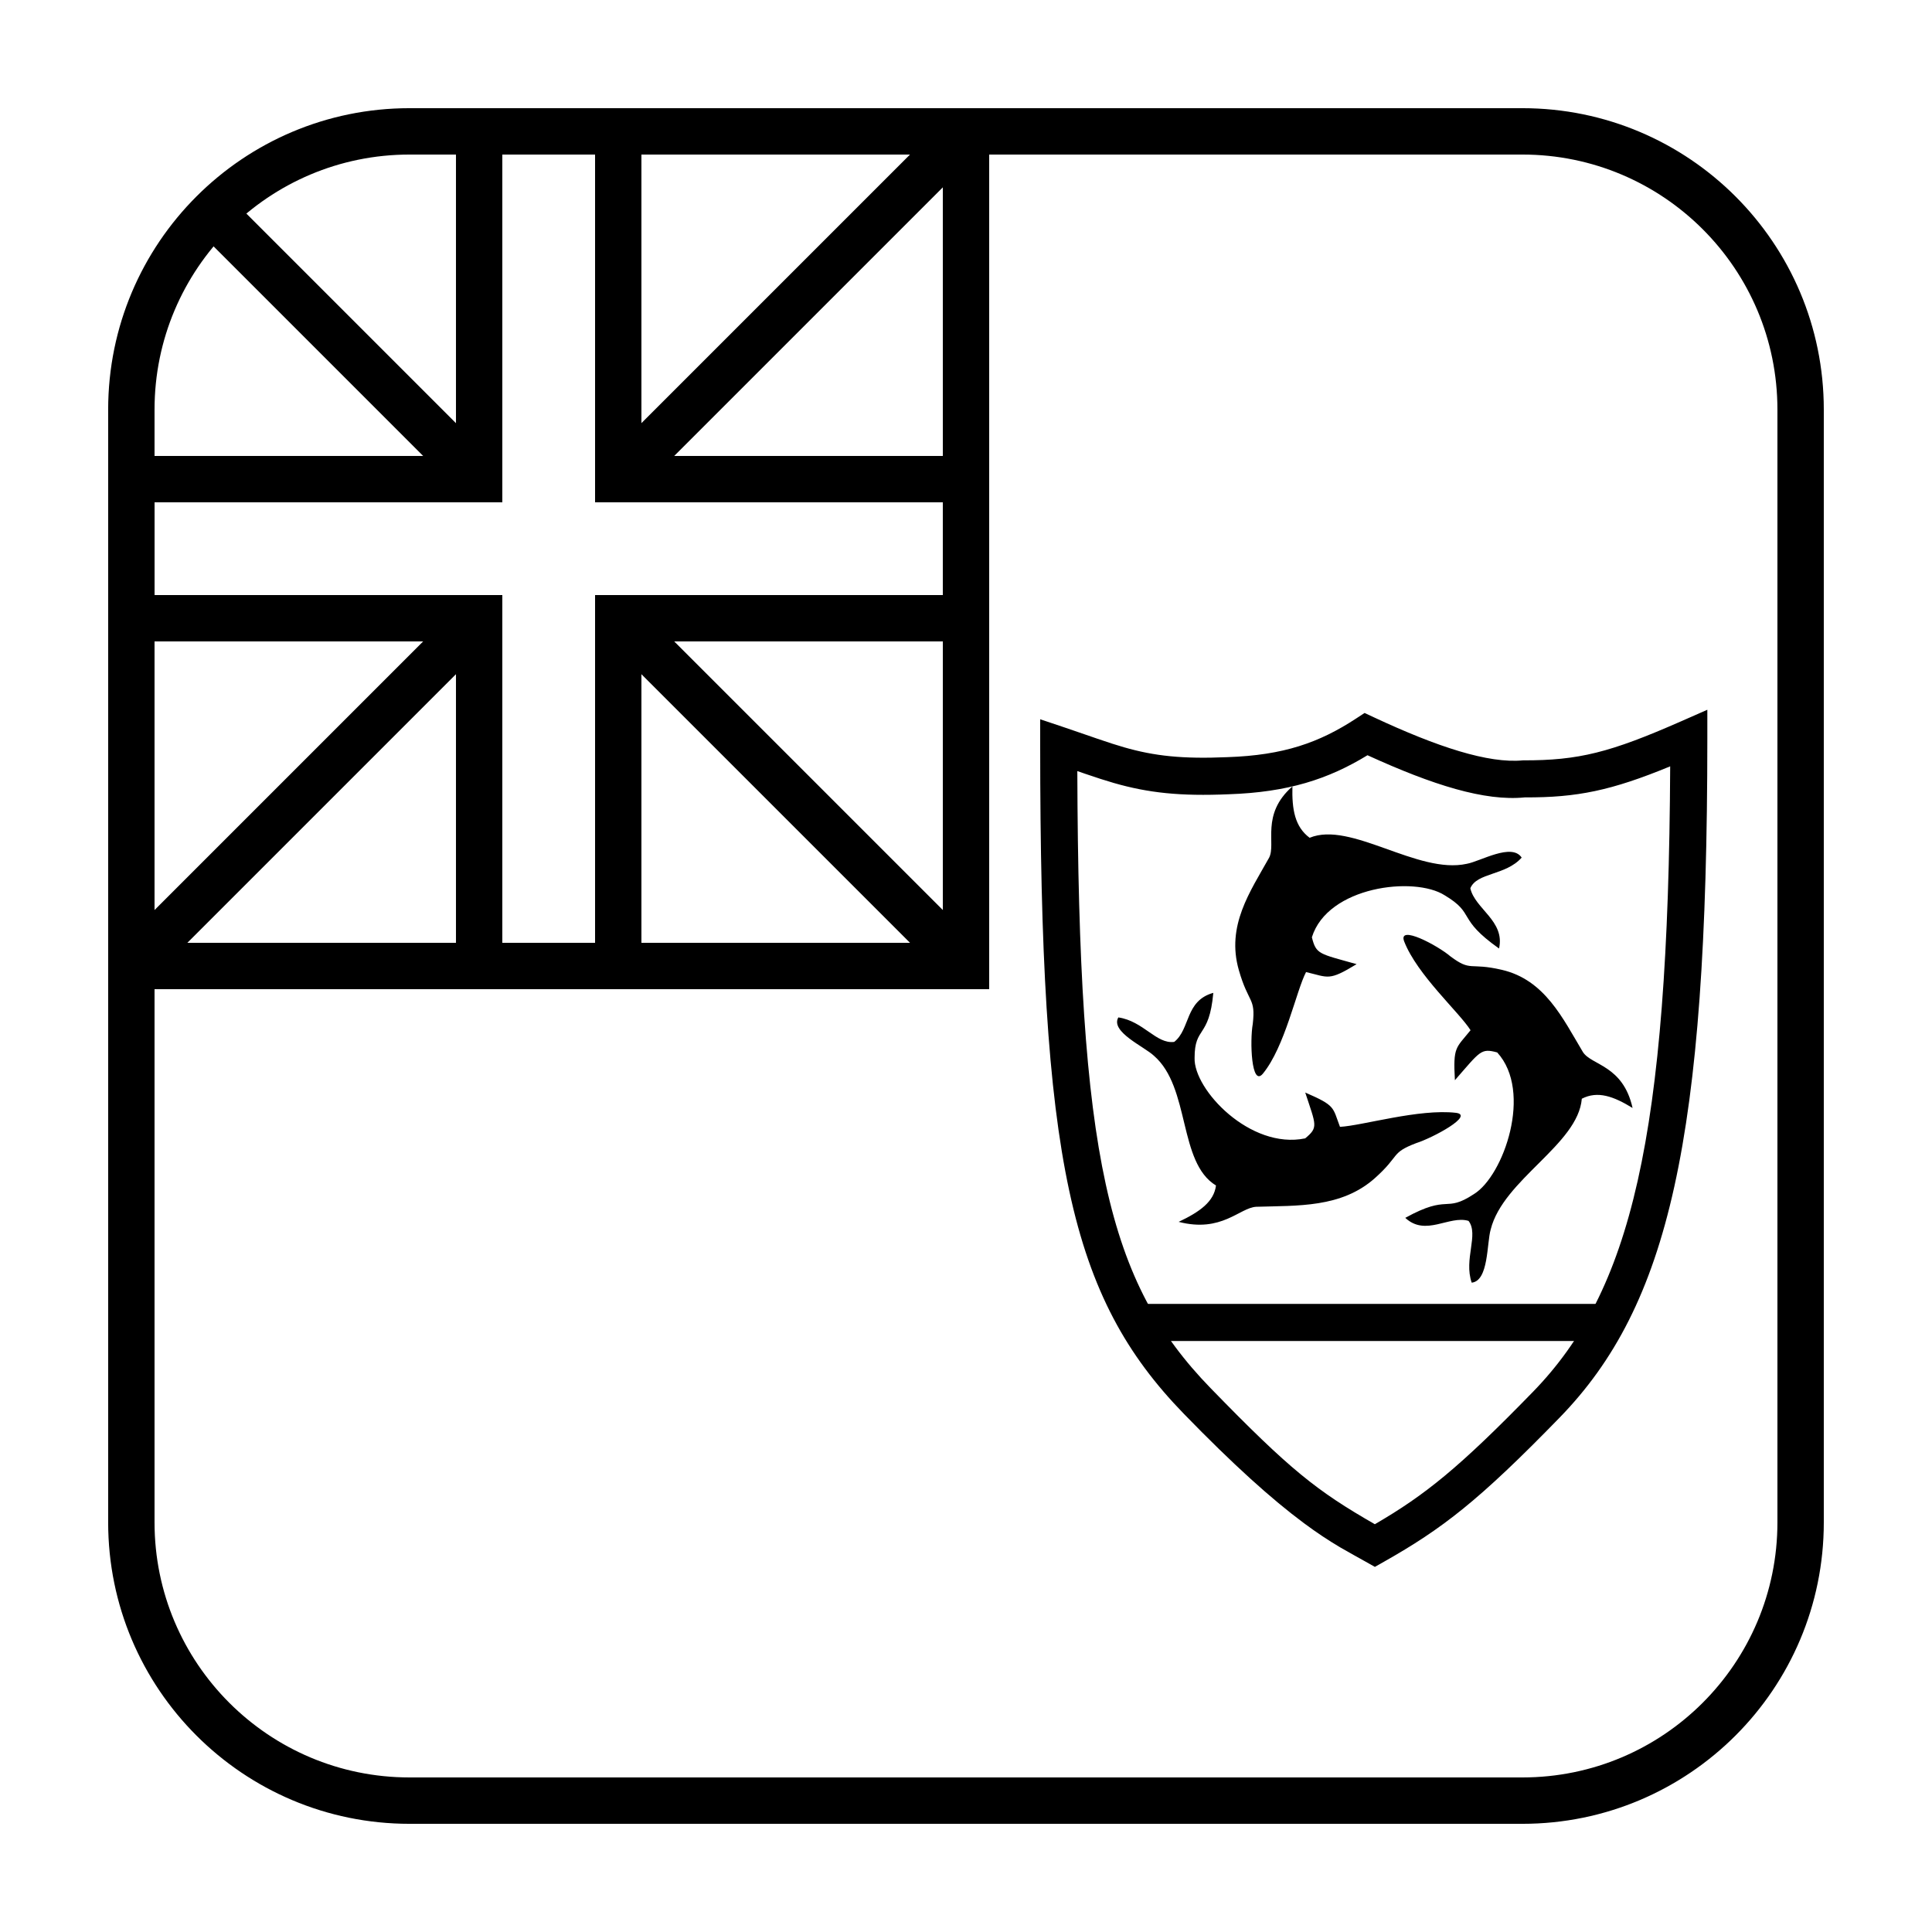
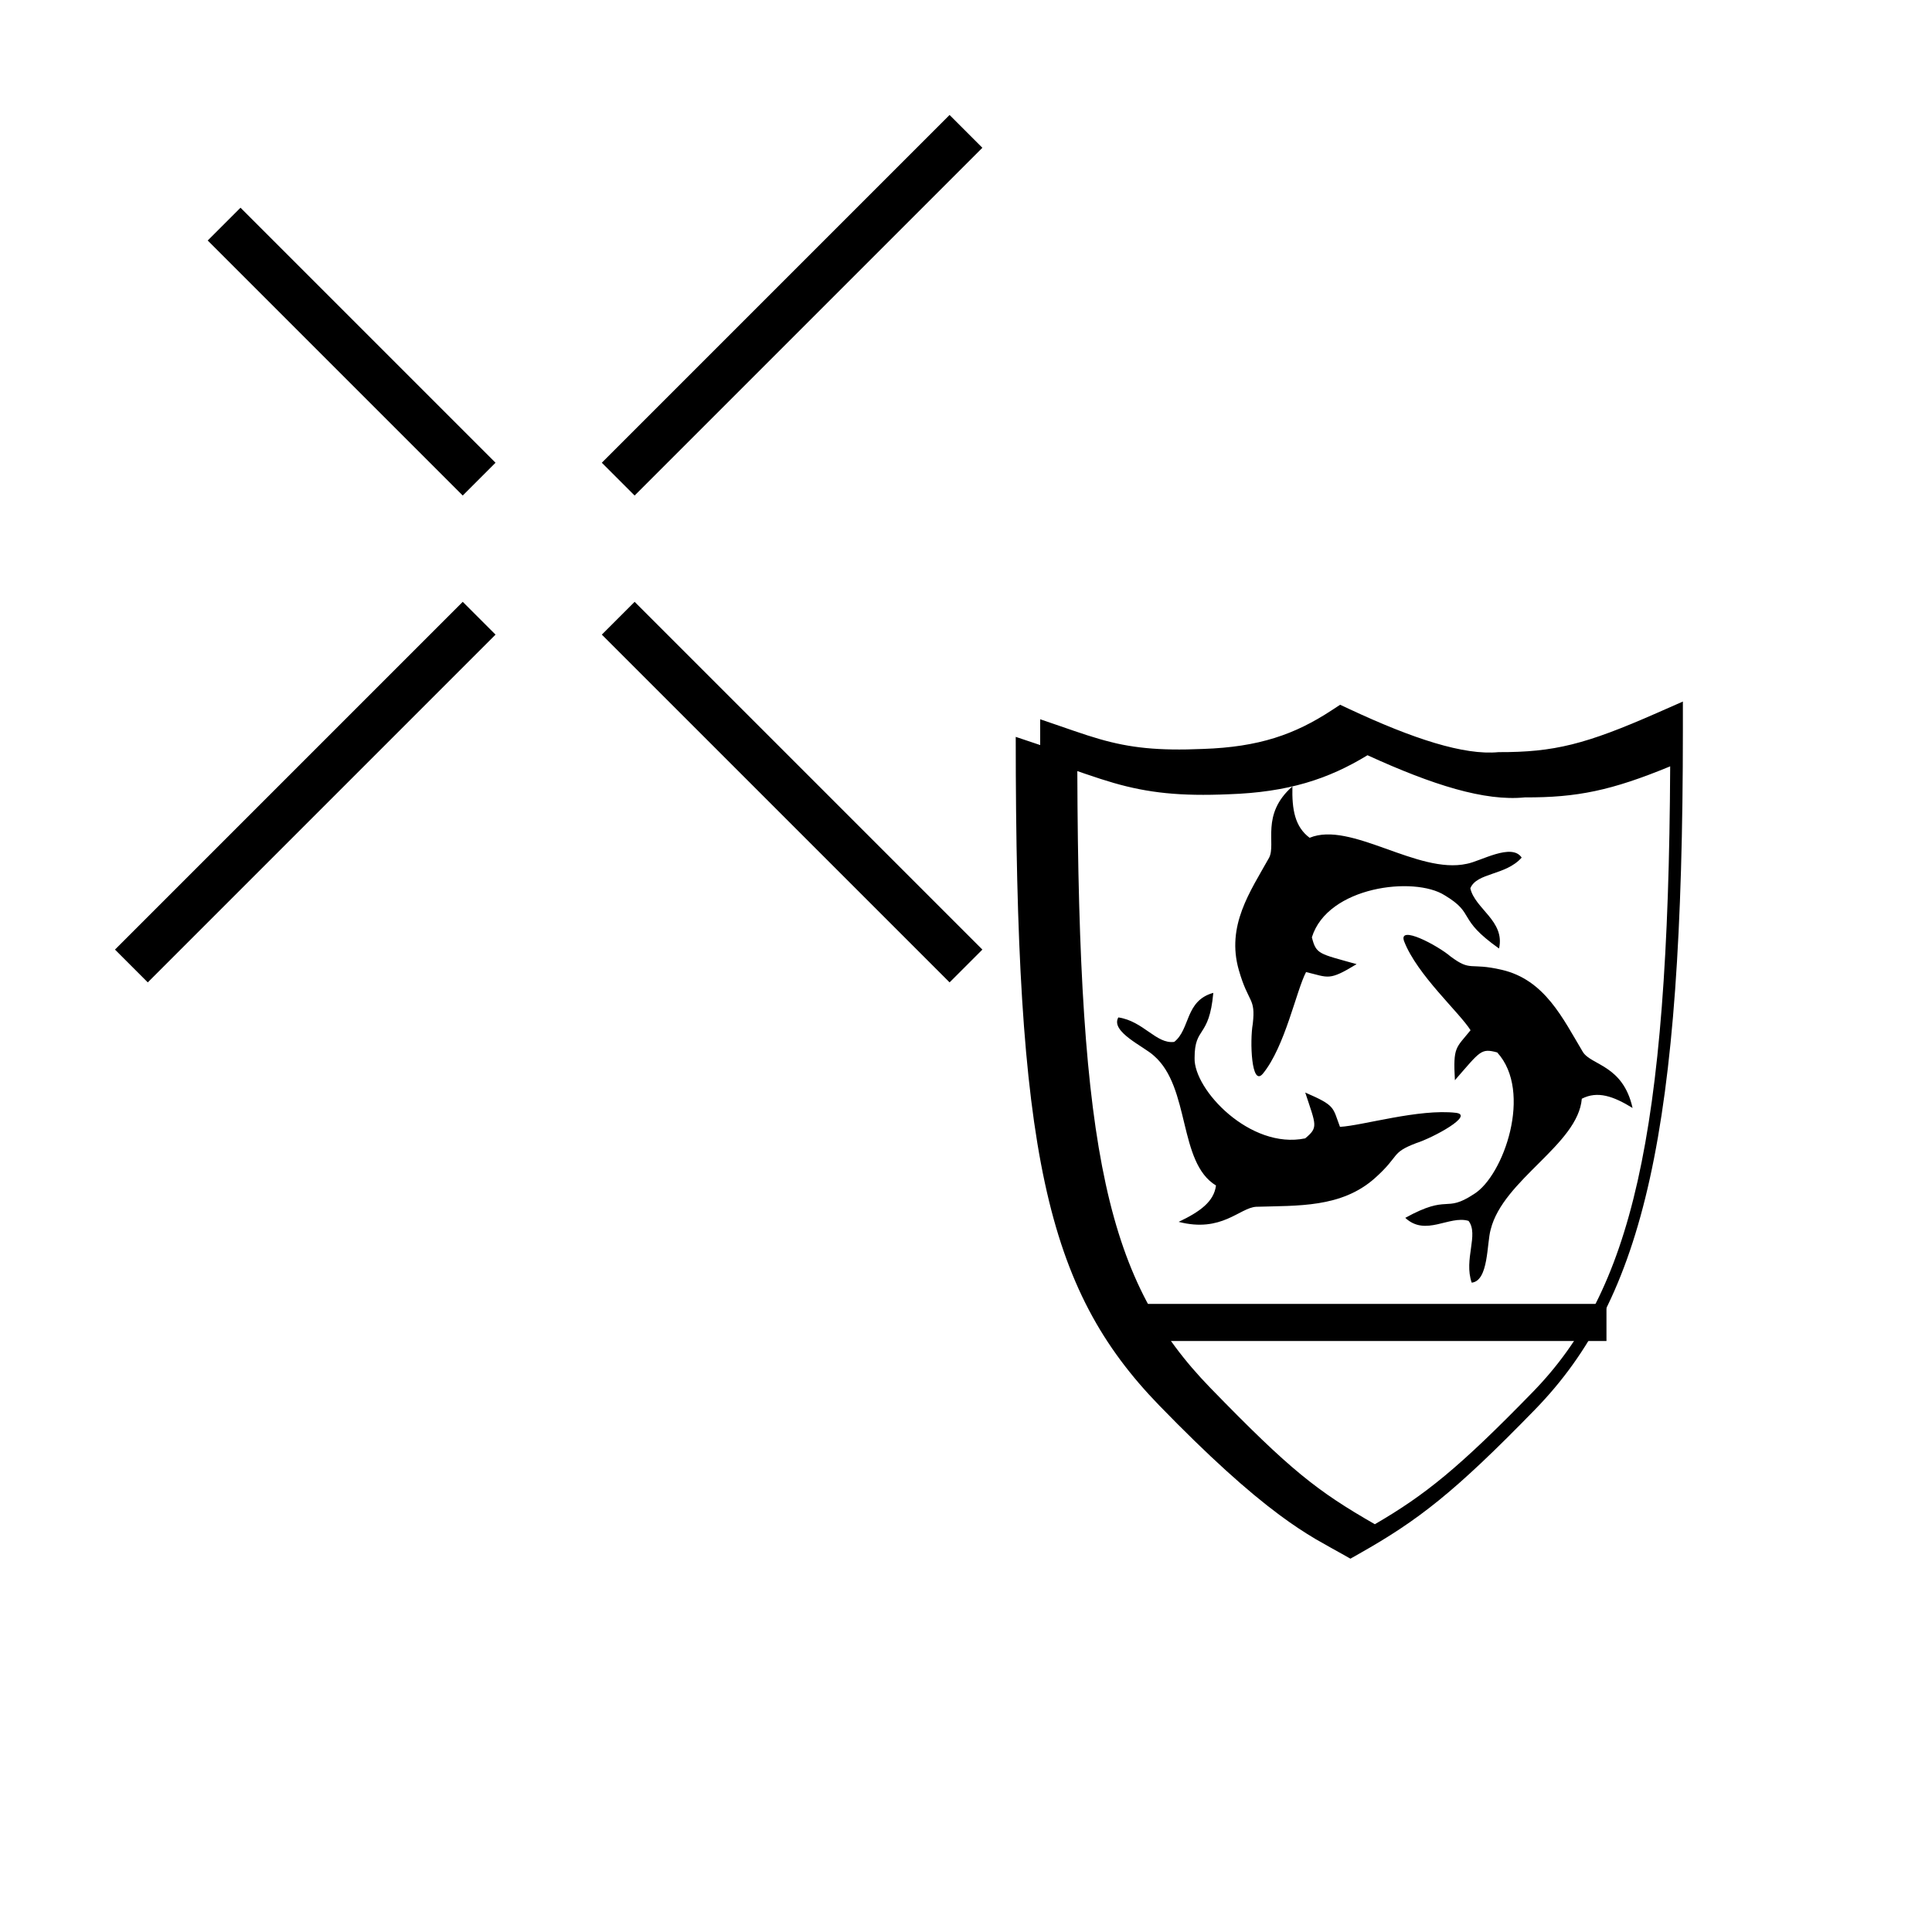
<svg xmlns="http://www.w3.org/2000/svg" fill="#000000" width="800px" height="800px" version="1.1" viewBox="144 144 512 512">
  <g>
-     <path d="m252.54 172.67h294.91c44.113 0 79.875 35.762 79.875 79.875v294.91c0 44.113-35.762 79.875-79.875 79.875h-294.91c-44.113 0-79.875-35.762-79.875-79.875v-294.91c0-44.113 35.762-79.875 79.875-79.875zm0 12.289c-37.328 0-67.586 30.258-67.586 67.586v294.91c0 37.328 30.258 67.586 67.586 67.586h294.91c37.328 0 67.586-30.258 67.586-67.586v-294.91c0-37.328-30.258-67.586-67.586-67.586z" />
-     <path d="m393.86 172.67h12.285v233.47h-233.47v-12.285h221.19z" />
-     <path d="m393.86 277.12h-92.16v-92.16h-24.578v92.16h-92.16v24.578h92.16v92.16h24.578v-92.16h92.16zm-79.875-12.285h92.16v49.148h-92.16v92.16h-49.148v-92.16h-92.164v-49.148h92.164v-92.164h49.148z" />
    <path d="m312.18 275.32-8.691-8.691 92.16-92.16 8.691 8.691z" />
    <path d="m303.49 312.18 8.691-8.691 92.16 92.16-8.691 8.691z" />
    <path d="m275.32 266.63-8.691 8.691-67.582-67.586 8.688-8.688z" />
    <path d="m266.63 303.49 8.691 8.691-92.16 92.16-8.691-8.691z" />
-     <path d="m419.66 341.45v-6.836l6.481 2.176c2.176 0.73 9.305 3.199 8.516 2.926 3.016 1.035 5.144 1.727 7.219 2.32 8.102 2.332 15.508 3.129 27.41 2.617 14.875-0.5 24.32-3.84 34.055-10.211l2.289-1.5 2.481 1.16c16.785 7.84 30.34 12.297 39.508 11.398 14.75 0.043 23.074-2.066 41.949-10.371l6.894-3.035v7.535c0 106.44-10.262 150.37-39.172 180.08-21.422 22.02-31.027 29.398-46.516 38.164l-2.418 1.367-2.422-1.367c0.469 0.262-4.957-2.734-6.789-3.816-3.125-1.852-6.18-3.871-9.582-6.398-8.574-6.363-18.801-15.566-31.824-28.977-30.219-31.113-38.078-67.363-38.078-177.23zm45.129 170.39c21.094 21.715 28.18 27.273 43.559 36.098 13.297-7.731 22.289-14.926 41.895-35.078 25.984-26.707 35.906-67.125 36.371-165.77-15.562 6.418-24.668 8.289-38.52 8.227-10.617 1.066-24.371-3.254-41.695-11.172-10.41 6.363-21.145 9.816-36.738 10.34-12.883 0.555-21.344-0.355-30.504-2.992-2.262-0.652-4.531-1.387-7.691-2.469 0.297 0.102-0.617-0.215-1.965-0.68 0.32 102.06 8.012 135.41 35.289 163.5z" />
+     <path d="m419.66 341.45v-6.836c2.176 0.73 9.305 3.199 8.516 2.926 3.016 1.035 5.144 1.727 7.219 2.32 8.102 2.332 15.508 3.129 27.41 2.617 14.875-0.5 24.32-3.84 34.055-10.211l2.289-1.5 2.481 1.16c16.785 7.84 30.34 12.297 39.508 11.398 14.75 0.043 23.074-2.066 41.949-10.371l6.894-3.035v7.535c0 106.44-10.262 150.37-39.172 180.08-21.422 22.02-31.027 29.398-46.516 38.164l-2.418 1.367-2.422-1.367c0.469 0.262-4.957-2.734-6.789-3.816-3.125-1.852-6.18-3.871-9.582-6.398-8.574-6.363-18.801-15.566-31.824-28.977-30.219-31.113-38.078-67.363-38.078-177.23zm45.129 170.39c21.094 21.715 28.18 27.273 43.559 36.098 13.297-7.731 22.289-14.926 41.895-35.078 25.984-26.707 35.906-67.125 36.371-165.77-15.562 6.418-24.668 8.289-38.52 8.227-10.617 1.066-24.371-3.254-41.695-11.172-10.41 6.363-21.145 9.816-36.738 10.34-12.883 0.555-21.344-0.355-30.504-2.992-2.262-0.652-4.531-1.387-7.691-2.469 0.297 0.102-0.617-0.215-1.965-0.68 0.32 102.06 8.012 135.41 35.289 163.5z" />
    <path d="m446.08 499.38v-9.832h123.65v9.832z" />
    <path d="m516.11 393.46c3.461 8.906 14.551 18.738 17.602 23.559-3.883 4.82-4.656 4.293-4.148 13.246 6.75-7.727 6.871-8.531 11.211-7.359 9.508 10.383 1.703 32.684-6.156 37.531-7.856 5.172-6.43-0.18-18.207 6.305 5.398 5.051 11.656-0.742 16.766 0.805 2.781 3.609-1.32 10.18 0.84 16.371 4.519-0.477 3.977-10.457 5.027-14.078 3.301-13.258 23.145-22.504 24.152-34.668 4.184-2.148 8.363-0.672 13.453 2.453-2.535-11.395-10.914-11.27-13.164-14.828-5.348-8.941-10.086-19.145-21.508-21.789-8.668-2.012-8.02 0.602-13.578-3.543-3.457-2.949-13.969-8.523-12.289-4.004zm-37.453 35.098c5.914-7.219 8.844-21.953 11.461-26.953 6.047 1.445 5.984 2.402 13.398-2.094-9.961-2.805-10.711-2.555-11.855-7.121 4.184-13.508 27.148-16.262 35.191-11.129 8.32 4.984 3.031 6.062 14.41 14.105 1.656-7.293-6.402-10.512-7.609-15.961 1.715-4.203 9.371-3.344 13.605-8.133-2.644-3.988-10.926 1-14.543 1.645-12.992 2.887-30.734-11.418-41.652-6.894-3.91-2.926-4.715-7.481-4.559-13.617-8.504 7.477-4.246 15.219-6.184 18.906-5.012 8.988-11.398 17.98-8.012 29.793 2.574 8.969 4.492 7.191 3.691 14.223-0.812 4.543-0.383 16.824 2.656 13.23zm51.203 10.355c-9.785-1.141-24.777 3.394-30.75 3.715-1.984-5.199-1.078-5.586-9.211-9.094 2.879 8.75 3.516 9.199-0.008 12.145-14.562 3.031-29.59-12.934-29.312-21.312-0.004-8.516 3.859-5.039 4.961-17.25-7.527 2.09-6.059 9.602-10.355 12.996-4.758 0.637-8.152-5.5-14.812-6.488-2.184 3.805 6.863 7.738 9.426 10.156 9.707 8.422 6.383 28.266 16.449 34.387-0.527 4.269-4.227 6.953-9.891 9.637 11.434 2.965 16.148-3.762 20.559-3.996 10.906-0.348 22.562 0.34 31.453-7.598 6.75-6.027 4.09-6.652 10.918-9.262 4.57-1.465 15.5-7.398 10.574-8.035z" />
  </g>
</svg>